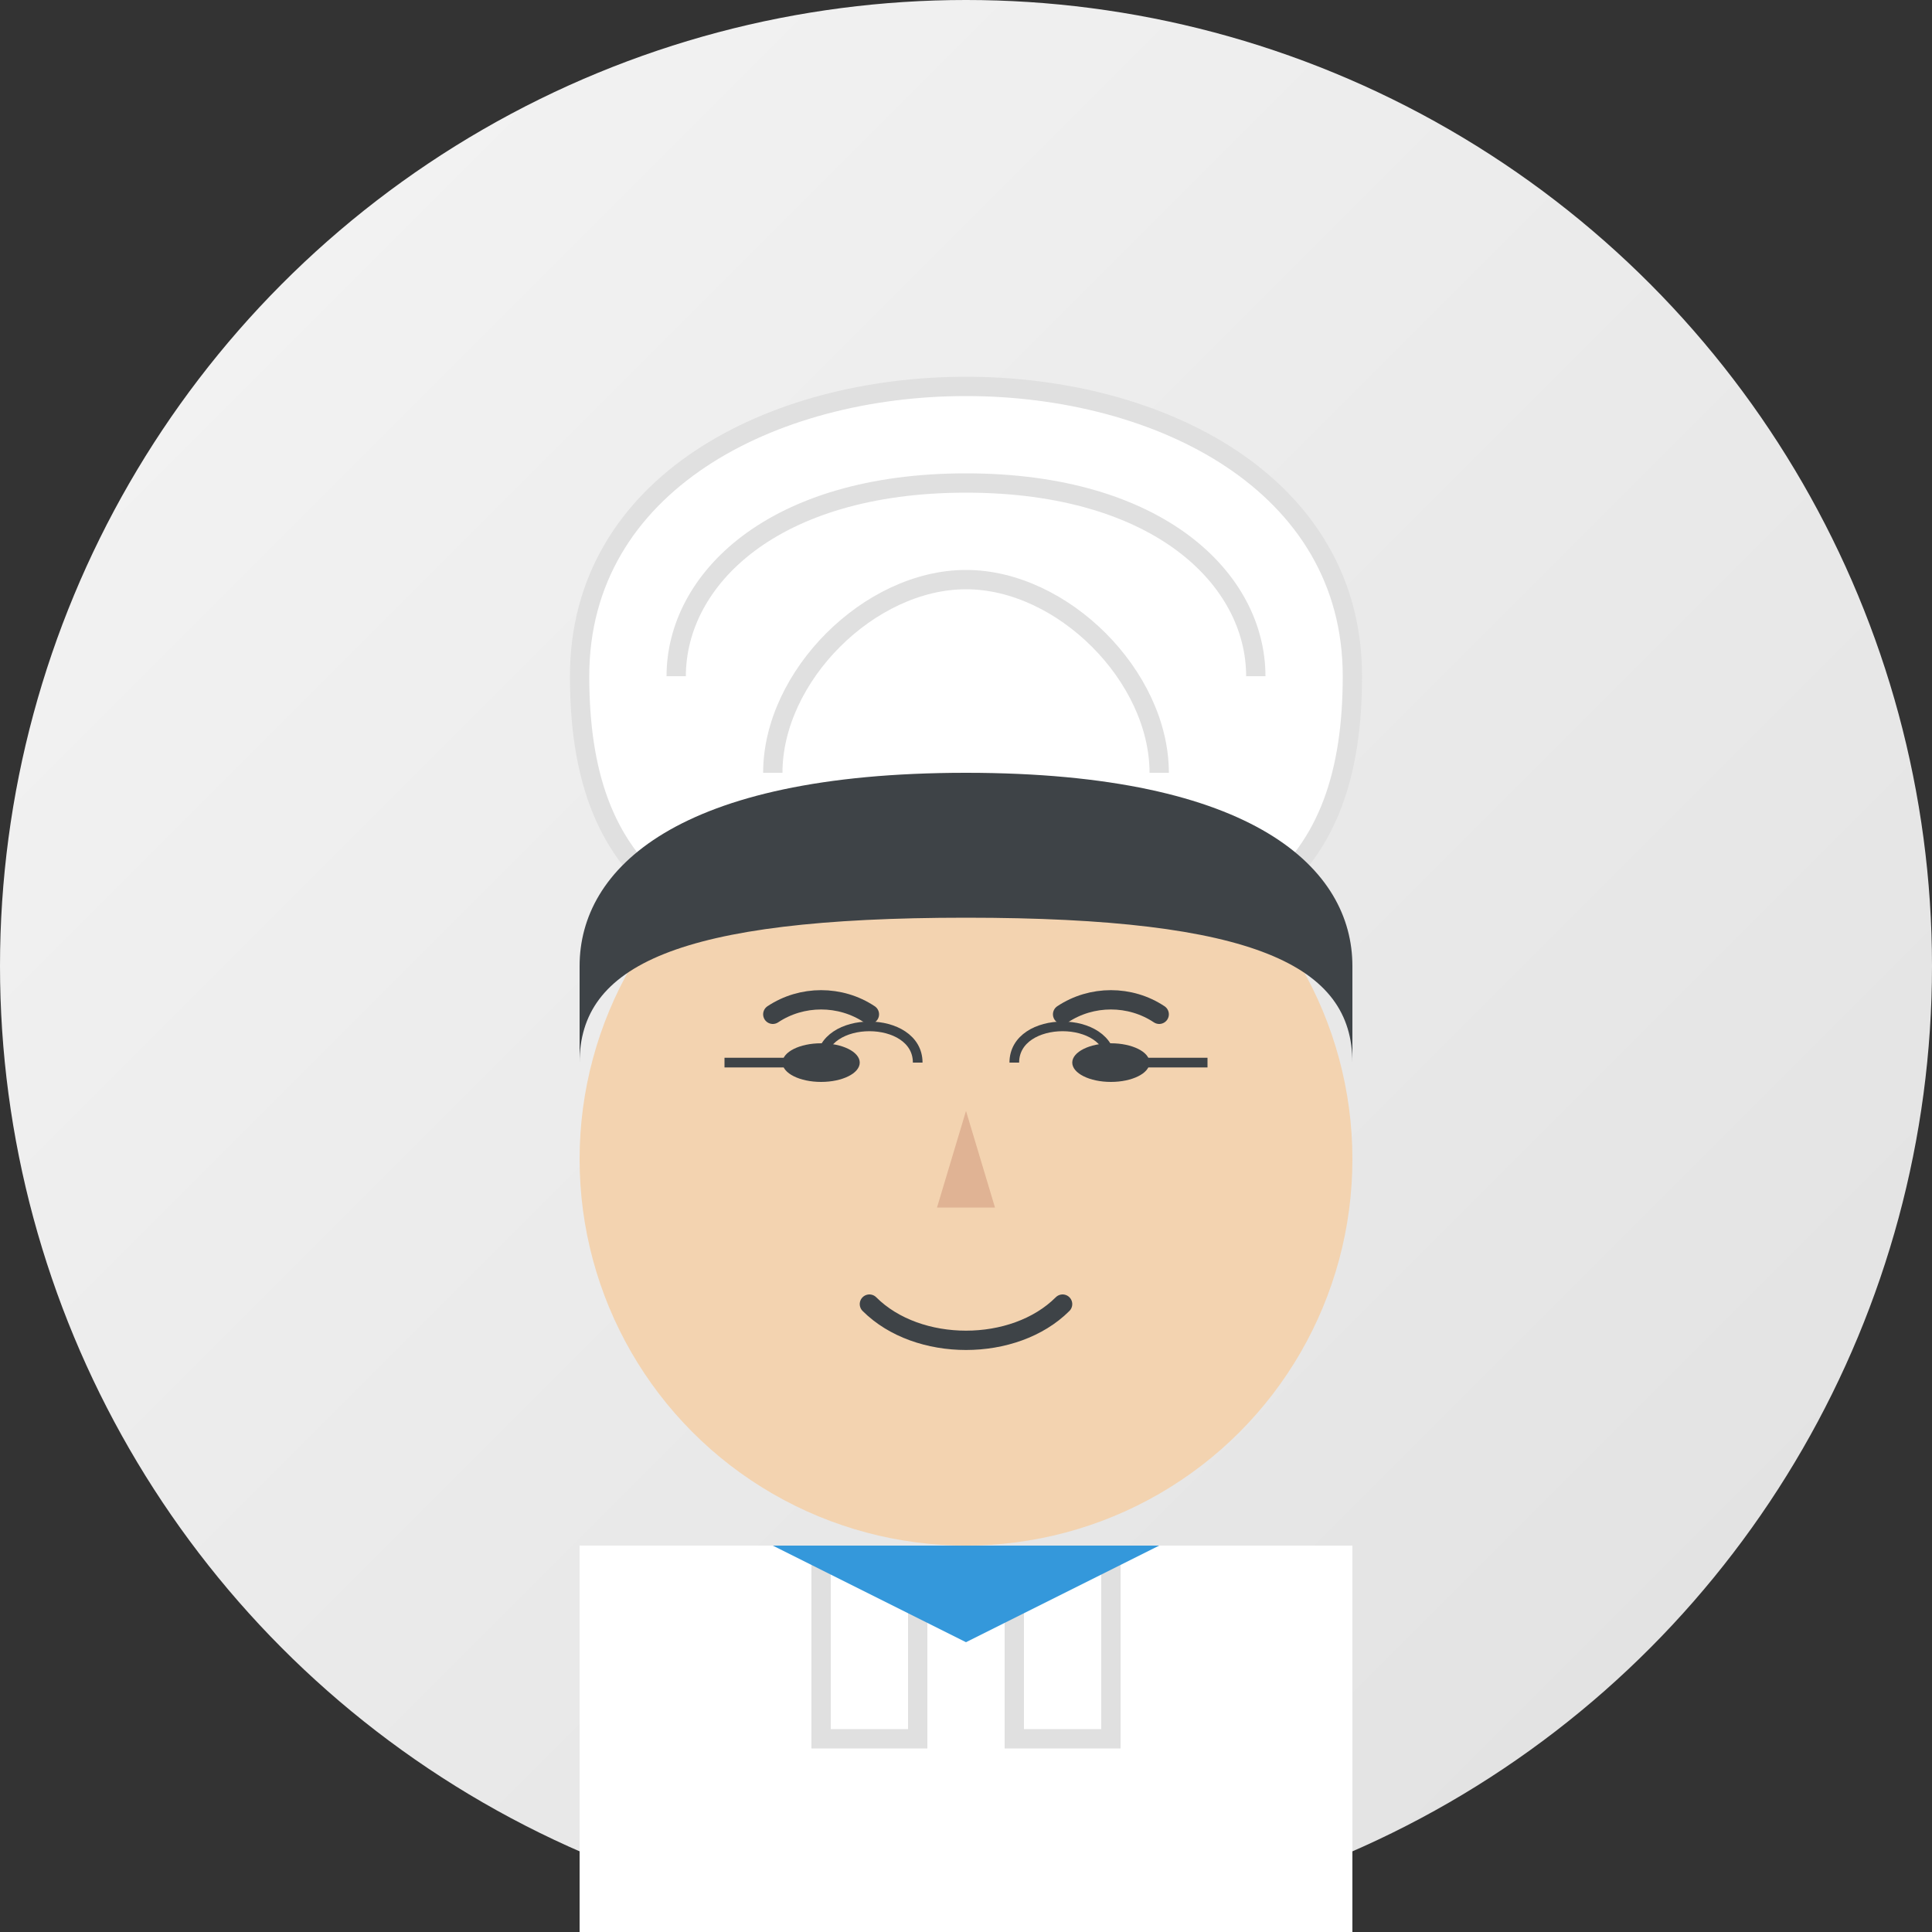
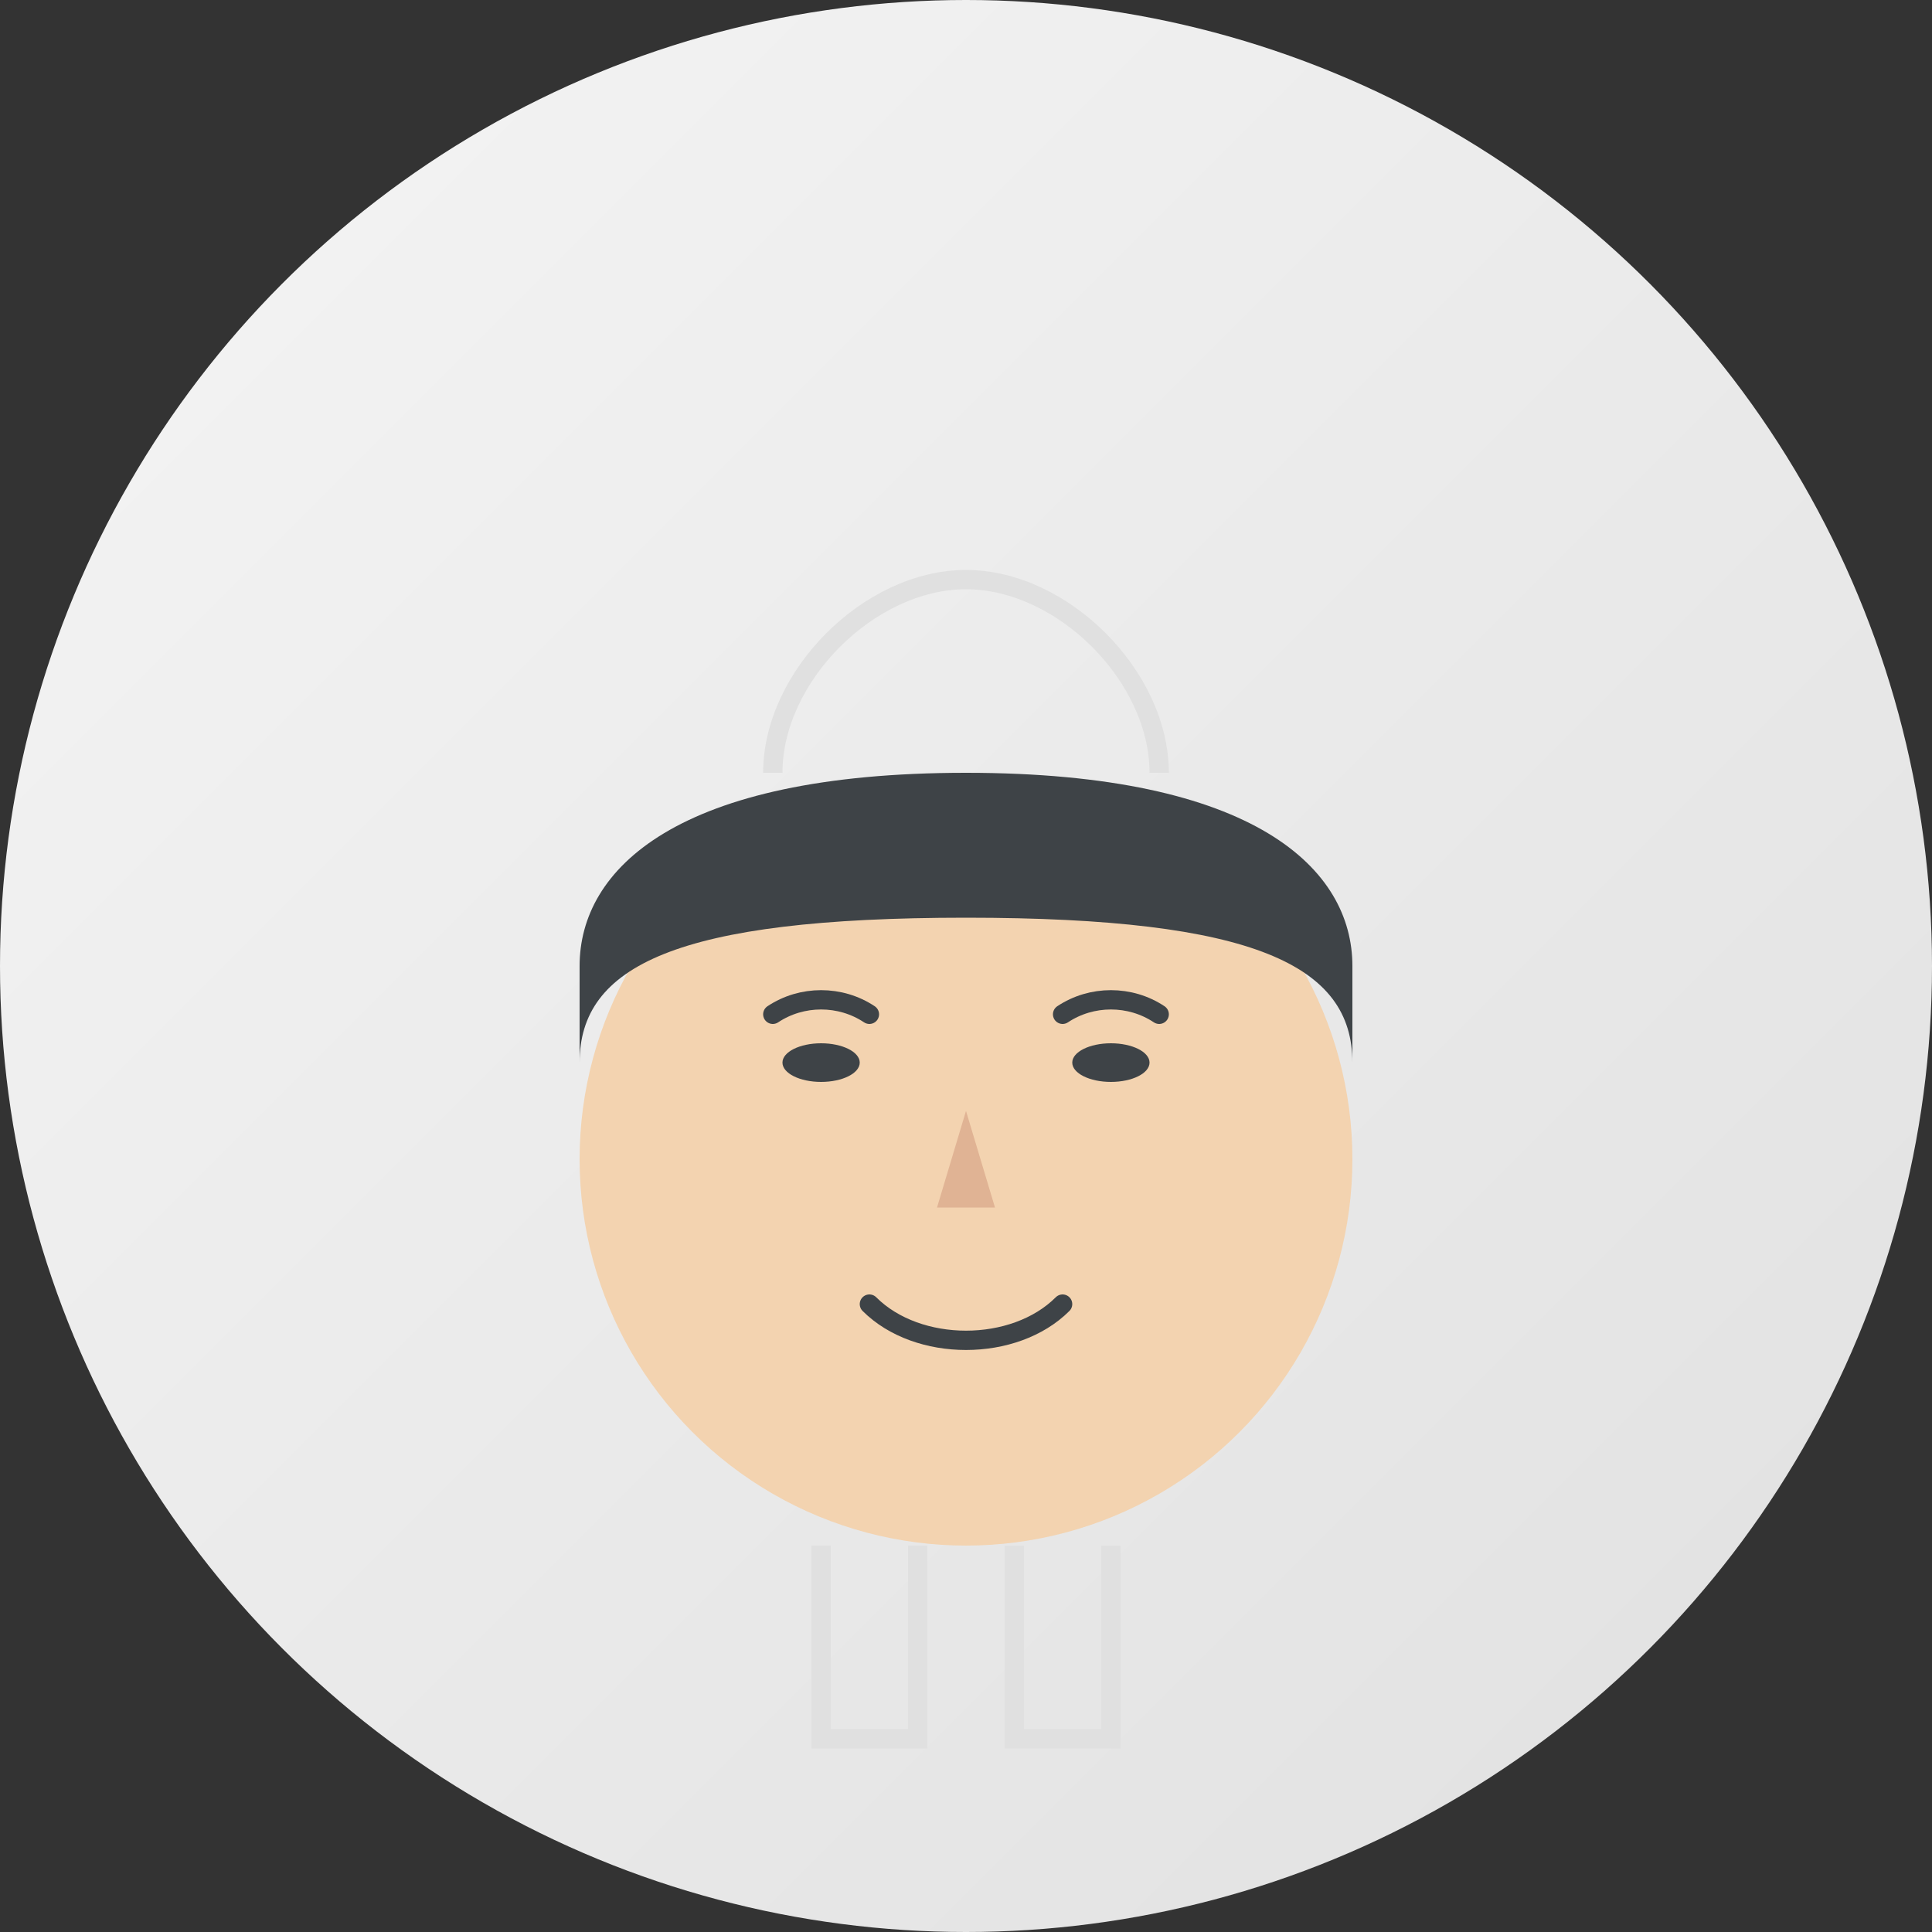
<svg xmlns="http://www.w3.org/2000/svg" viewBox="0 0 200 200" width="200" height="200">
  <rect x="0" y="0" width="200" height="200" fill="#333333" stroke="none" />
  <defs>
    <linearGradient id="bg-gradient" x1="0%" y1="0%" x2="100%" y2="100%">
      <stop offset="0%" stop-color="#f5f5f5" />
      <stop offset="100%" stop-color="#e0e0e0" />
    </linearGradient>
  </defs>
  <circle cx="100" cy="100" r="100" fill="url(#bg-gradient)" />
-   <path d="M60 70 C60 50 80 40 100 40 C120 40 140 50 140 70 C140 90 130 100 100 100 C70 100 60 90 60 70 Z" fill="#ffffff" stroke="#e0e0e0" stroke-width="2" />
-   <path d="M70 70 C70 60 80 50 100 50 C120 50 130 60 130 70" fill="none" stroke="#e0e0e0" stroke-width="2" />
  <path d="M80 80 C80 70 90 60 100 60 C110 60 120 70 120 80" fill="none" stroke="#e0e0e0" stroke-width="2" />
  <circle cx="100" cy="120" r="40" fill="#f3d3b0" />
  <path d="M60 100 C60 90 70 80 100 80 C130 80 140 90 140 100 L140 110 C140 100 130 95 100 95 C70 95 60 100 60 110 Z" fill="#3e4347" />
  <ellipse cx="85" cy="110" rx="4" ry="2" fill="#3e4347" />
  <ellipse cx="115" cy="110" rx="4" ry="2" fill="#3e4347" />
  <path d="M80 105 C83 103 87 103 90 105" fill="none" stroke="#3e4347" stroke-width="2" stroke-linecap="round" />
  <path d="M110 105 C113 103 117 103 120 105" fill="none" stroke="#3e4347" stroke-width="2" stroke-linecap="round" />
  <path d="M100 115 L103 125 L97 125 Z" fill="#e0b394" />
  <path d="M90 135 C95 140 105 140 110 135" fill="none" stroke="#3e4347" stroke-width="2" stroke-linecap="round" />
-   <path d="M75 110 L85 110 M115 110 L125 110 M85 110 C85 105 95 105 95 110 M105 110 C105 105 115 105 115 110" fill="none" stroke="#3e4347" stroke-width="1" />
-   <path d="M60 160 L60 200 L140 200 L140 160" fill="#ffffff" />
  <path d="M85 160 L85 180 L95 180 L95 160 M105 160 L105 180 L115 180 L115 160" fill="none" stroke="#e0e0e0" stroke-width="2" />
-   <path d="M80 160 L100 170 L120 160" fill="#3498db" />
</svg>